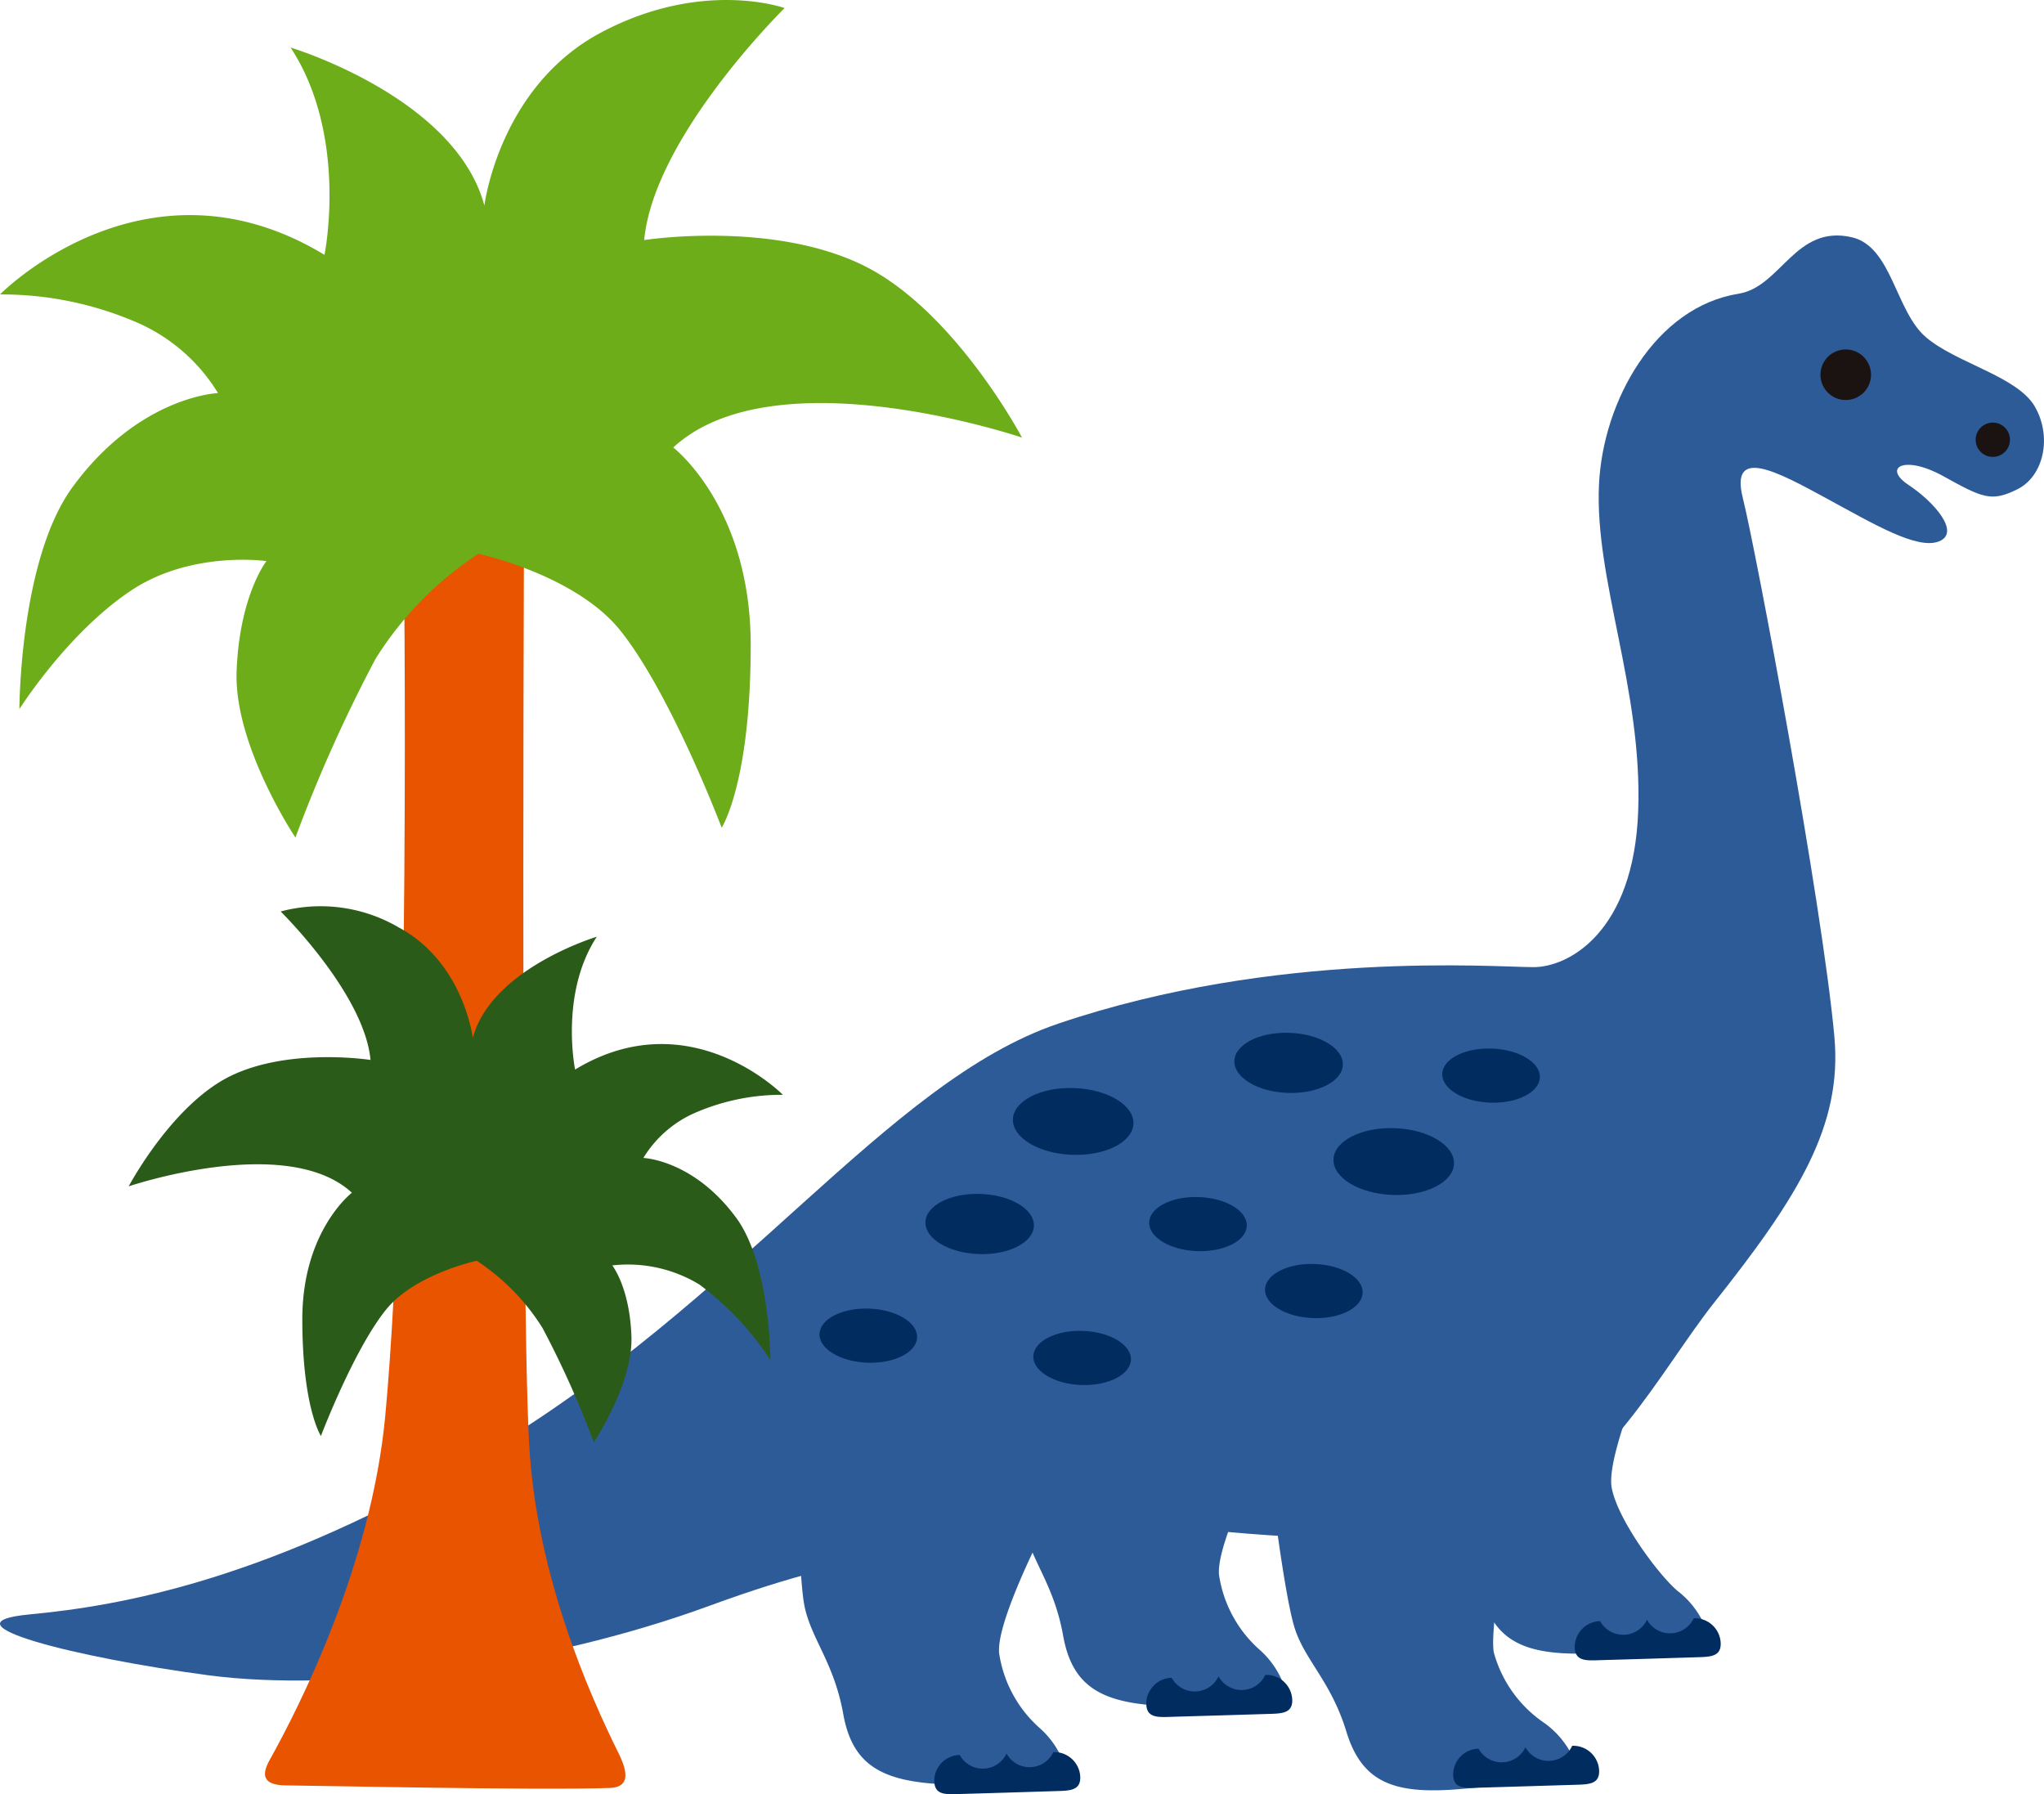
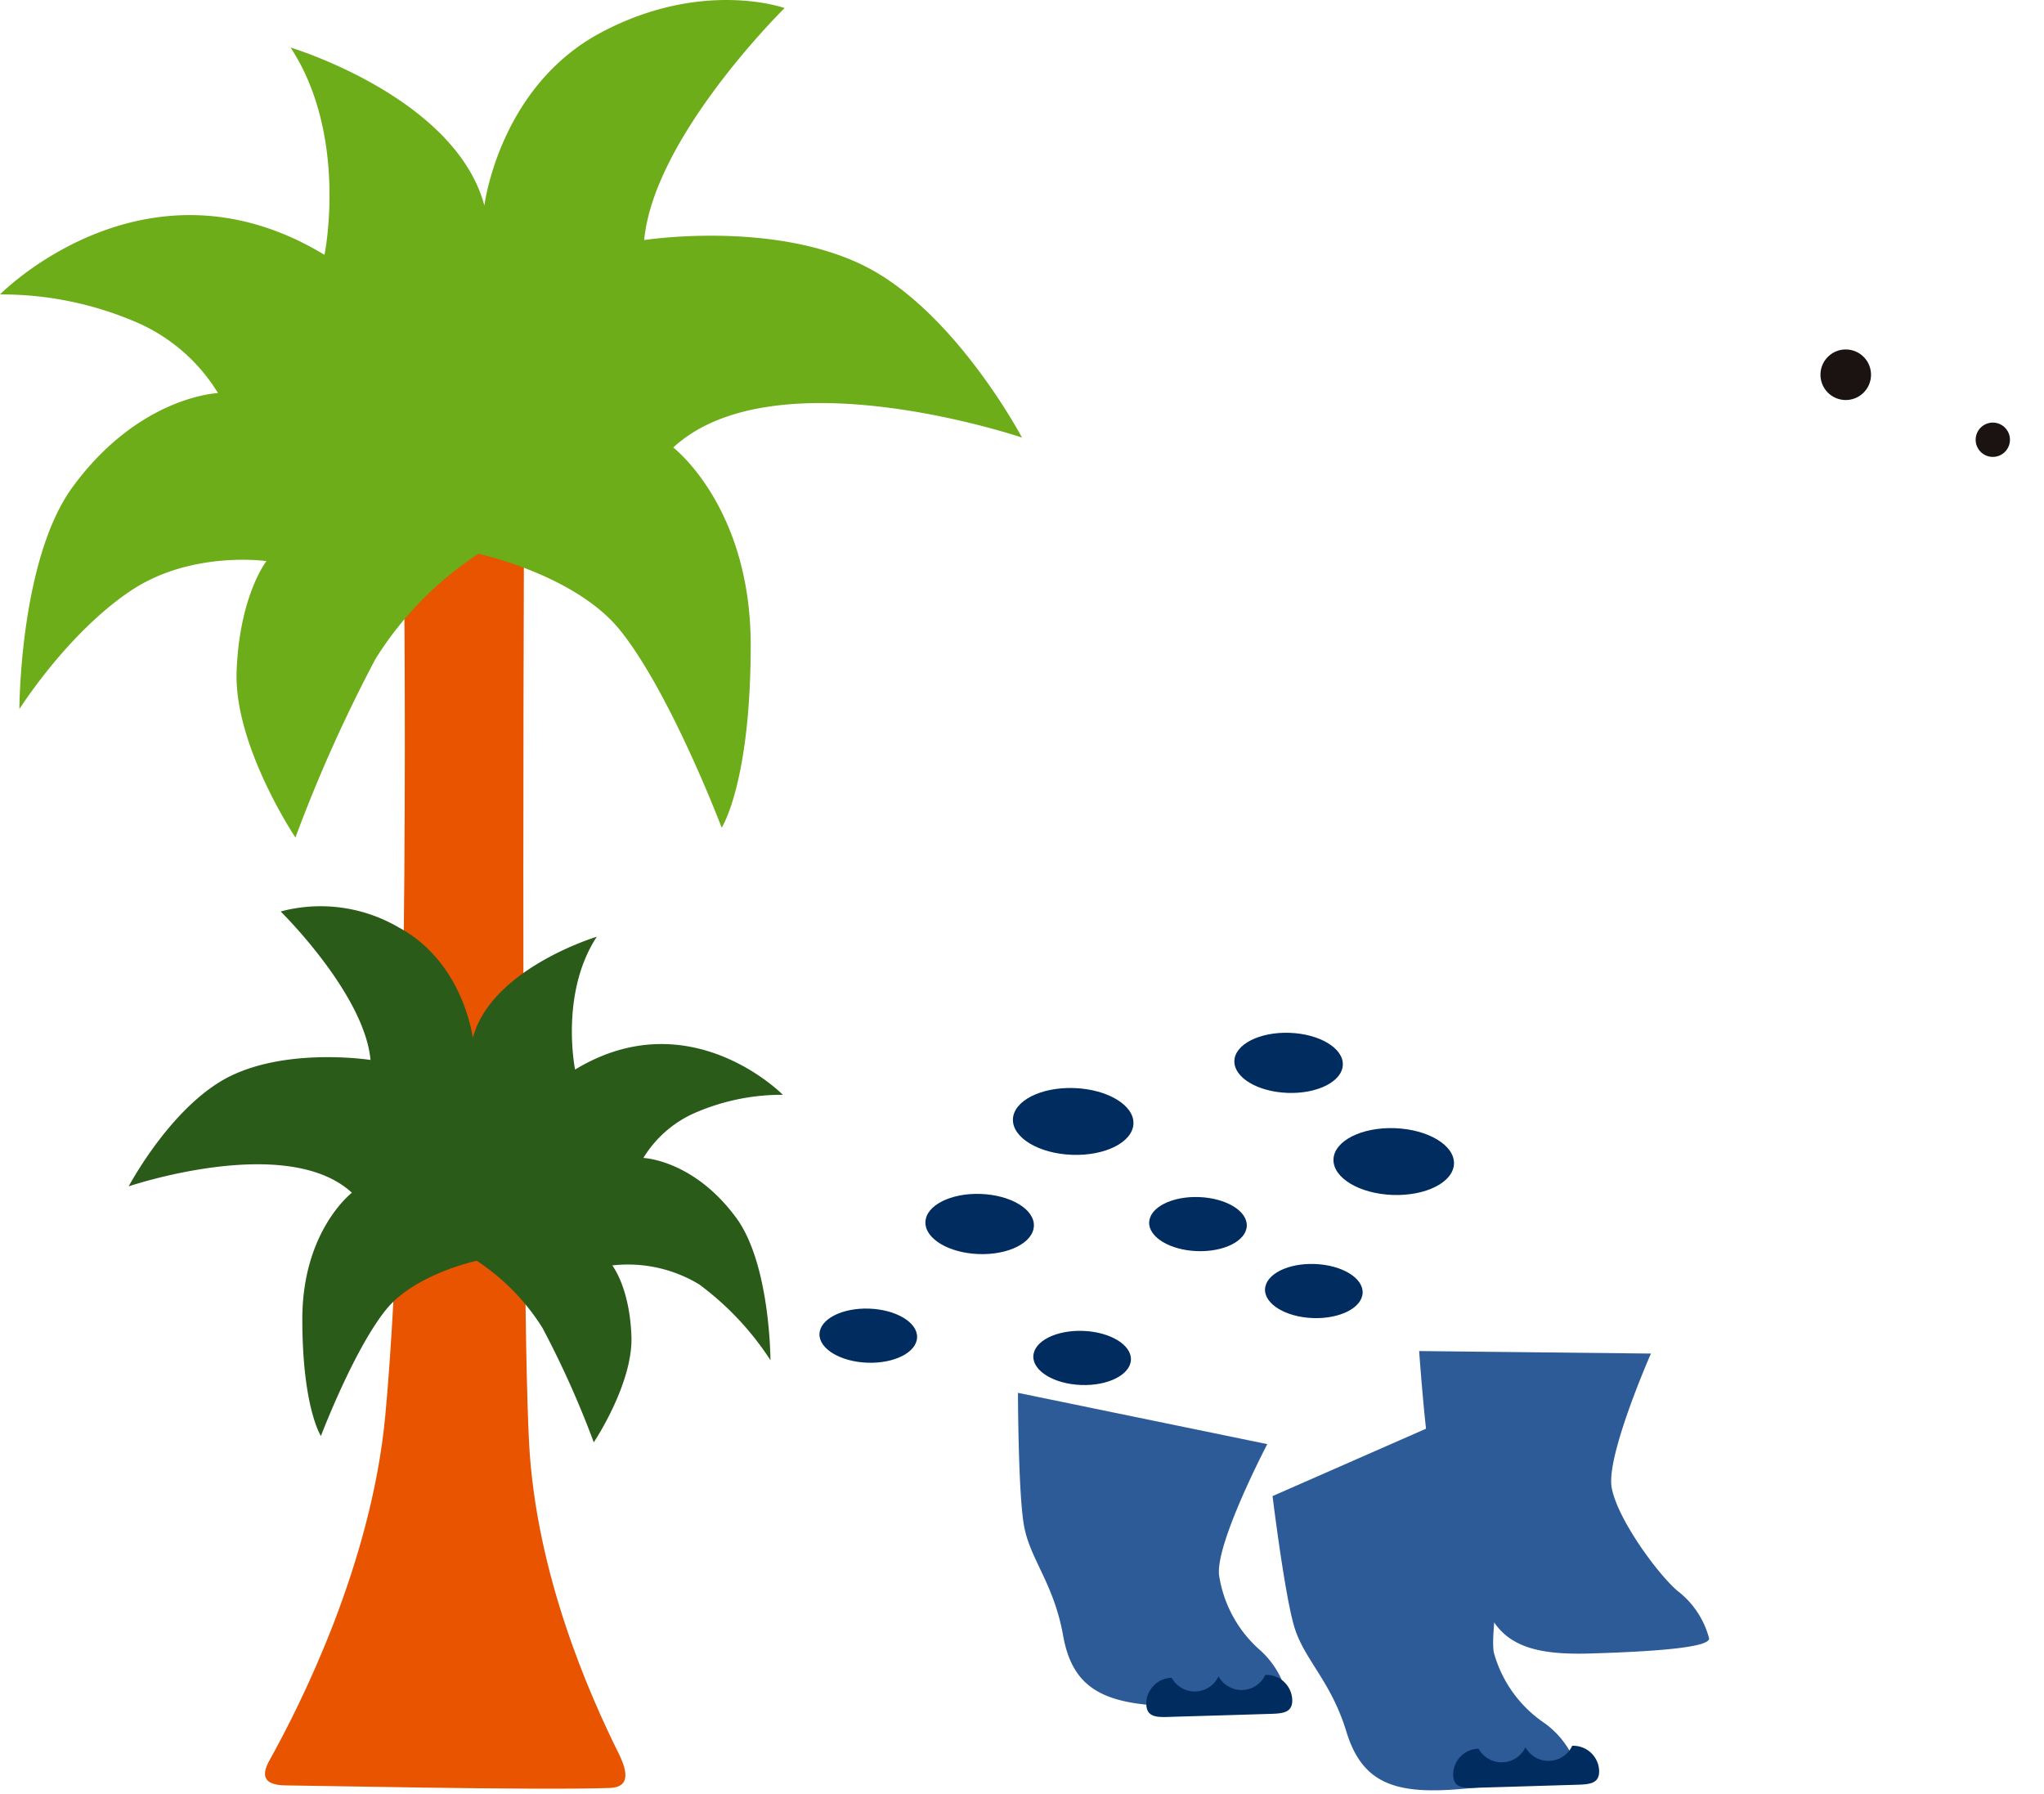
<svg xmlns="http://www.w3.org/2000/svg" width="160" height="140.431" viewBox="0 0 160 140.431">
  <defs>
    <clipPath id="a">
      <rect width="80" height="140" transform="translate(0 0)" fill="none" />
    </clipPath>
  </defs>
  <g transform="translate(-100 -394)">
    <g transform="translate(3425.939 -5319.695)">
-       <path d="M180.143,633.537c3.337-.523,4.438-5.44,8.873-4.42,3.138.722,3.413,5.781,5.8,7.821s7.168,3.061,8.533,5.441.682,5.44-1.366,6.46-2.73.68-5.8-1.02-4.777-.679-2.73.681,4.094,3.74,2.389,4.42-5.118-1.361-8.872-3.4-7.508-4.08-6.486,0,6.209,31.661,7.168,42.164c.636,6.959-2.822,12.524-9.427,20.841-4.042,5.091-8.854,14.533-15.827,16.222-17.95,4.347-21.5.341-32.762,1.7s-17.063,1.02-30.031,5.781-29.009,6.8-39.247,5.44-21.159-4.079-13.993-4.76,18.72-2.668,35.493-12.581c20.135-11.9,31.556-29.092,45.048-33.663,17.063-5.781,34.128-4.419,37.2-4.419,2.73,0,7.85-2.721,8.19-12.241s-3.413-18.021-3.071-25.5c.3-6.6,4.436-13.942,10.92-14.963" transform="translate(-3370 5103.148)" fill="#2d5b98" />
      <path d="M765.653,694.8a1.342,1.342,0,1,0,1.341-1.343,1.343,1.343,0,0,0-1.341,1.343" transform="translate(-3936.941 5053.315)" fill="#1a1311" />
      <path d="M712.144,670.236a1.978,1.978,0,1,0,1.978-1.98,1.978,1.978,0,0,0-1.978,1.98" transform="translate(-3895.58 5072.792)" fill="#1a1311" />
-       <path d="M356.921,1089.534s-4.042,7.716-3.777,10.241a9.752,9.752,0,0,0,3.192,5.866,6.871,6.871,0,0,1,2.188,3.854c-.025.718-4.333.737-9.352.549s-7.489-1.358-8.231-5.518-2.649-6.024-3.085-8.736-.45-10.27-.45-10.27" transform="translate(-3600.872 4743.326)" fill="#2d5b98" />
      <path d="M437.745,1062.535s-4.042,7.715-3.776,10.241a9.745,9.745,0,0,0,3.19,5.866,6.888,6.888,0,0,1,2.19,3.854c-.028.718-4.334.736-9.353.548s-7.49-1.356-8.231-5.518-2.648-6.025-3.086-8.736-.449-10.27-.449-10.27" transform="translate(-3664.484 4764.192)" fill="#2d5b98" />
      <path d="M532.728,1054.768s-3.585,18.725-3.022,21.2a9.763,9.763,0,0,0,3.874,5.443,6.88,6.88,0,0,1,2.634,3.562c.06.715-4.215,1.252-9.22,1.665s-7.6-.449-8.833-4.489-3.351-5.666-4.109-8.306-1.674-10.142-1.674-10.142" transform="translate(-3738.704 4767.092)" fill="#2d5b98" />
      <path d="M584.22,1044.3s-3.511,7.972-3.075,10.472,3.711,6.913,5.185,8.125a6.892,6.892,0,0,1,2.445,3.7c.021.715-4.277,1.028-9.3,1.178s-7.565-.847-8.585-4.945-3.051-5.833-3.671-8.506-1.141-10.221-1.141-10.221" transform="translate(-3780.928 4775.338)" fill="#2d5b98" />
-       <path d="M622.526,1136.4a2.058,2.058,0,0,0,3.668-.113,2.054,2.054,0,0,0,3.66-.112,2.03,2.03,0,0,1,2.109,1.947c.032,1.108-.885,1.074-2.016,1.11l-3.662.113c-.807.025-2.858.083-3.664.108-1.135.037-2.049.124-2.083-.986a2.03,2.03,0,0,1,1.987-2.066" transform="translate(-3823.209 4704.18)" fill="#002c5f" />
      <path d="M578.022,1180.357a2.059,2.059,0,0,0,3.668-.113,2.054,2.054,0,0,0,3.661-.112,2.029,2.029,0,0,1,2.108,1.947c.033,1.108-.886,1.075-2.016,1.11l-3.661.111c-.807.026-2.858.084-3.664.109-1.135.037-2.048.124-2.083-.985a2.031,2.031,0,0,1,1.988-2.067" transform="translate(-3788.221 4670.206)" fill="#002c5f" />
      <path d="M465.678,1155.934a2.058,2.058,0,0,0,3.667-.113,2.055,2.055,0,0,0,3.662-.113,2.028,2.028,0,0,1,2.108,1.946c.032,1.108-.886,1.077-2.015,1.113l-3.662.111-3.664.107c-1.135.037-2.049.126-2.084-.983a2.031,2.031,0,0,1,1.988-2.068" transform="translate(-3699.899 4689.082)" fill="#002c5f" />
-       <path d="M388.069,1182.531a2.058,2.058,0,0,0,3.667-.114,2.054,2.054,0,0,0,3.661-.111,2.03,2.03,0,0,1,2.109,1.945c.031,1.108-.887,1.077-2.015,1.11l-3.663.114-3.663.108c-1.136.037-2.05.124-2.084-.986a2.029,2.029,0,0,1,1.989-2.065" transform="translate(-3638.885 4668.526)" fill="#002c5f" />
      <path d="M495.425,922.247c-.048,1.3,1.811,2.423,4.158,2.51s4.281-.893,4.332-2.193-1.813-2.421-4.157-2.508-4.285.893-4.333,2.191" transform="translate(-3724.74 4874.478)" fill="#002c5f" />
      <path d="M414.58,942.734c-.054,1.444,2.014,2.693,4.62,2.791s4.759-.993,4.813-2.437S422,940.4,419.394,940.3s-4.759.994-4.815,2.434" transform="translate(-3661.229 4858.557)" fill="#002c5f" />
      <path d="M531.838,957.39c-.053,1.444,2.015,2.693,4.62,2.791s4.759-.994,4.813-2.437-2.014-2.692-4.62-2.789-4.759.994-4.813,2.435" transform="translate(-3753.395 4847.042)" fill="#002c5f" />
      <path d="M382.457,981.1c-.048,1.3,1.815,2.421,4.158,2.509s4.283-.893,4.332-2.2-1.815-2.419-4.158-2.506-4.285.893-4.332,2.192" transform="translate(-3635.955 4828.241)" fill="#002c5f" />
      <path d="M421.787,1030.773c-.044,1.17,1.632,2.182,3.741,2.261s3.854-.806,3.9-1.975-1.631-2.18-3.739-2.259-3.855.8-3.9,1.972" transform="translate(-3666.84 4789.064)" fill="#002c5f" />
-       <path d="M571.27,927.717c-.045,1.169,1.632,2.181,3.741,2.261s3.854-.806,3.9-1.975-1.632-2.18-3.74-2.259-3.856.8-3.9,1.973" transform="translate(-3784.313 4870.022)" fill="#002c5f" />
      <path d="M343.612,1022.635c-.044,1.169,1.632,2.183,3.742,2.261s3.854-.8,3.9-1.975-1.632-2.178-3.739-2.257-3.856.806-3.9,1.971" transform="translate(-3605.405 4795.457)" fill="#002c5f" />
      <path d="M464.13,981.919c-.044,1.169,1.632,2.182,3.743,2.26s3.854-.8,3.9-1.974-1.631-2.178-3.739-2.257-3.856.8-3.9,1.971" transform="translate(-3700.116 4827.441)" fill="#002c5f" />
      <path d="M506.476,1006.349c-.044,1.169,1.632,2.181,3.742,2.26s3.854-.8,3.9-1.974-1.632-2.178-3.739-2.258-3.857.8-3.9,1.972" transform="translate(-3733.393 4808.251)" fill="#002c5f" />
    </g>
    <g transform="translate(100 394)">
      <g clip-path="url(#a)">
        <path d="M49.078,69.477s.605,46.4-1.448,68.406c-1.091,11.628-6.652,22.643-9.057,26.95-.684,1.223-.472,1.977,1.348,1.977,1.512,0,19.5.4,25.281.2,1.568-.053,1.435-1.21.7-2.7-2.253-4.533-6.466-13.981-7.014-24.294-.722-13.7-.361-79.452-.361-79.452L47.63,59.2Z" transform="translate(-17.472 -27.066)" fill="#e85400" />
        <path d="M25.4,19.95s1.9-9.268-2.651-16.228c0,0,12.886,3.865,15.168,12.368,0,0,1.135-9.274,9.1-13.526S61.417.632,61.417.632,51.184,10.682,50.426,18.79c0,0,9.858-1.543,17.064,1.938S80,34.251,80,34.251s-19.336-6.57-27.3.774c0,0,6.063,4.636,6.063,15.457s-2.271,14.3-2.271,14.3S52.49,54.226,48.532,49.32c-3.513-4.353-11.08-5.974-11.08-5.974a26.779,26.779,0,0,0-8.059,8.227,116.244,116.244,0,0,0-6.267,13.982s-4.816-7.193-4.605-13c.223-5.968,2.339-8.639,2.339-8.639s-5.882-.85-10.621,2.319C5.26,49.562,1.519,55.5,1.519,55.5s.012-11.713,4.17-17.389c5.219-7.124,11.376-7.345,11.376-7.345A13.949,13.949,0,0,0,11,25.365,26.606,26.606,0,0,0,0,23.046s11.375-11.593,25.4-3.1" transform="translate(0 0)" fill="#6dad19" />
        <path d="M53.5,143.451s-1.215-5.936,1.7-10.387c0,0-8.244,2.473-9.706,7.914,0,0-.726-5.936-5.822-8.655a12.1,12.1,0,0,0-9.218-1.235s6.548,6.428,7.034,11.62c0,0-6.308-.988-10.92,1.239s-8.009,8.654-8.009,8.654,12.377-4.2,17.471.5c0,0-3.881,2.966-3.881,9.892s1.456,9.148,1.456,9.148,2.563-6.753,5.1-9.892c2.25-2.788,7.093-3.824,7.093-3.824a17.121,17.121,0,0,1,5.155,5.267,74.1,74.1,0,0,1,4.01,8.945s3.089-4.6,2.947-8.318c-.14-3.821-1.5-5.53-1.5-5.53a10.8,10.8,0,0,1,6.8,1.483,22.812,22.812,0,0,1,5.583,5.936s-.008-7.5-2.67-11.129c-3.338-4.56-7.278-4.7-7.278-4.7a8.921,8.921,0,0,1,3.882-3.459,17.017,17.017,0,0,1,7.038-1.484s-7.281-7.419-16.259-1.979" transform="translate(-8.484 -59.746)" fill="#2a5b19" />
      </g>
    </g>
  </g>
</svg>